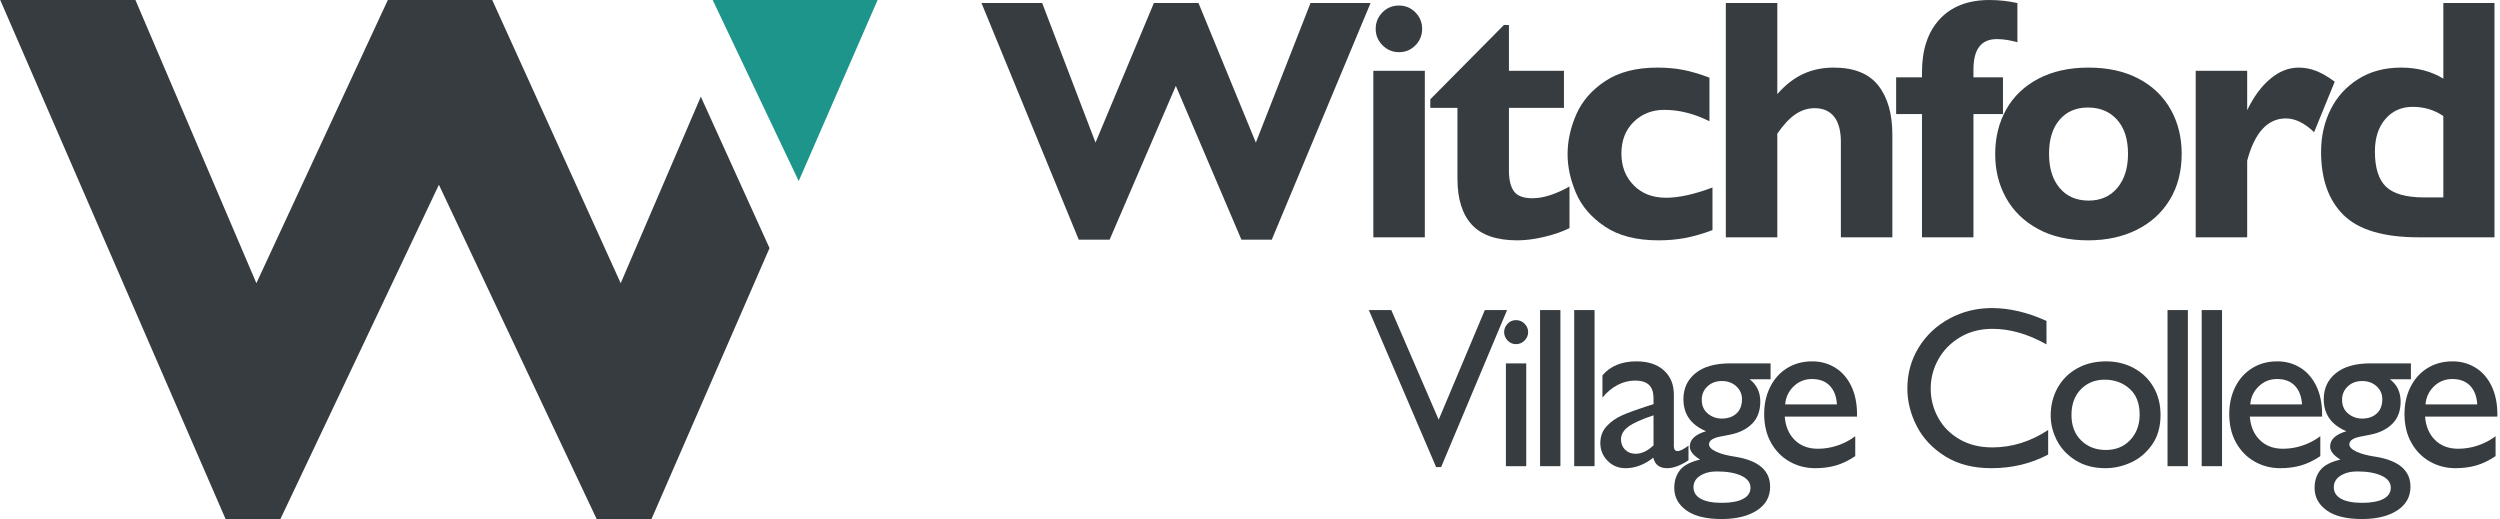
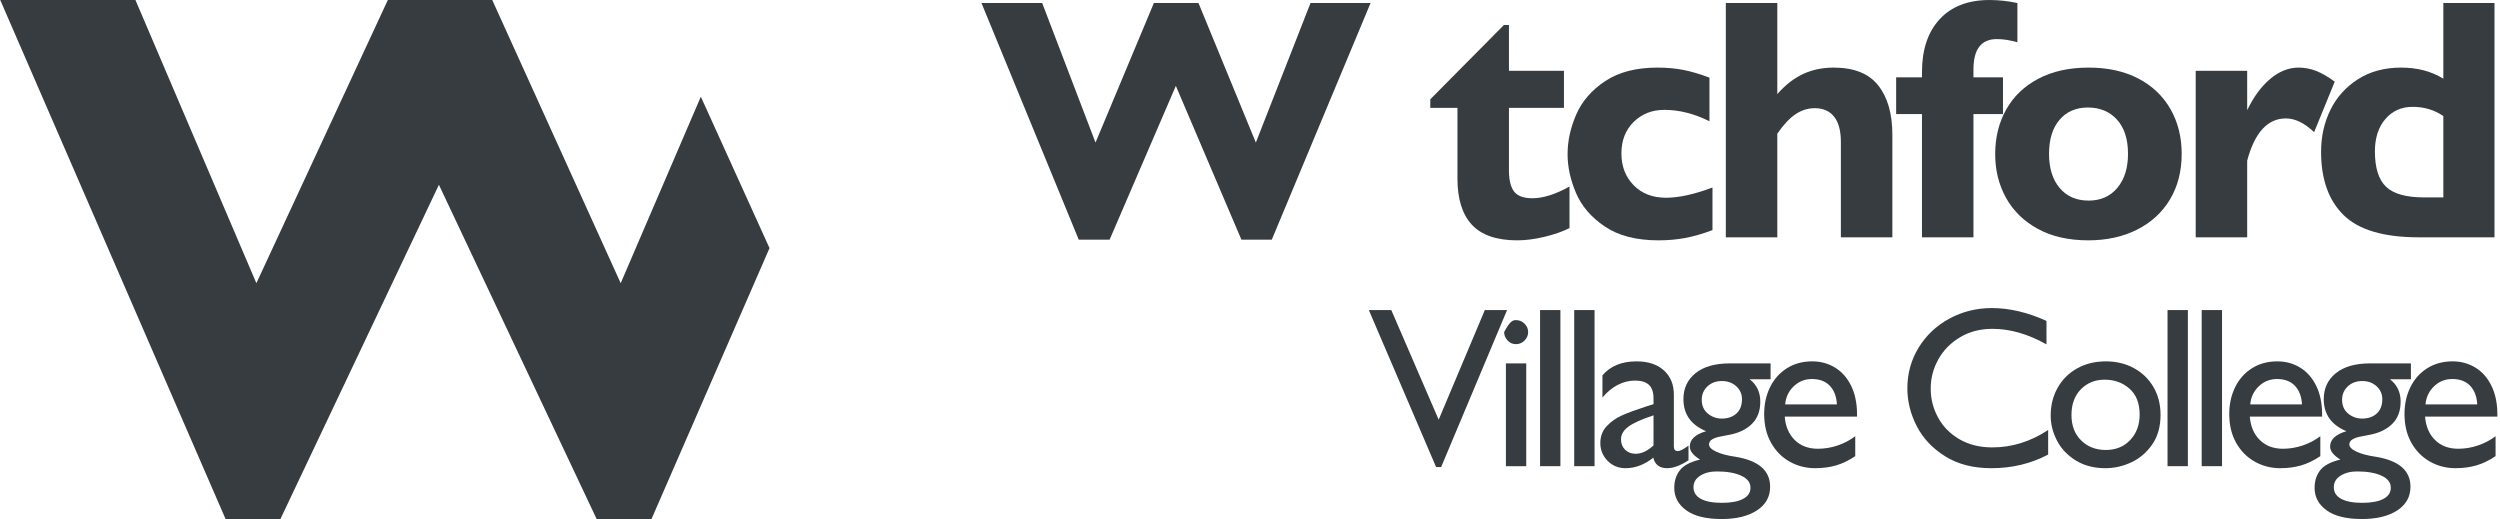
<svg xmlns="http://www.w3.org/2000/svg" width="100%" height="100%" viewBox="0 0 780 162" xml:space="preserve" style="fill-rule:evenodd;clip-rule:evenodd;stroke-linejoin:round;stroke-miterlimit:2;">
  <g transform="matrix(1,0,0,1,-110.466,-419.037)">
    <g transform="matrix(0.675,0,0,0.675,162.489,319.822)">
      <g transform="matrix(4.167,0,0,4.167,-1408.3,0)">
        <path d="M397.587,79.415L391.736,92.847L385.653,92.847L368.155,55.771L350.574,92.847L344.492,92.847L319.495,35.275L334.493,35.275L347.908,66.686L362.49,35.275L374.071,35.275L388.32,66.686L389.873,63.07L397.587,79.415ZM404.828,62.795L397.587,79.415L389.873,63.07L397.209,46L404.828,62.795Z" style="fill:rgb(54,60,63);" />
      </g>
      <g transform="matrix(4.167,0,0,4.167,-1408.3,0)">
-         <path d="M408.067,55.359L398.525,35.275L416.816,35.275L408.067,55.359Z" style="fill:rgb(30,149,139);" />
-       </g>
+         </g>
      <g transform="matrix(4.167,0,0,4.167,-1408.3,0)">
        <path d="M447.463,35.61L452.411,35.61L458.773,51.088L464.838,35.61L471.498,35.61L460.541,61.859L457.173,61.859L449.9,44.8L442.552,61.859L439.129,61.859L428.339,35.61L435.073,35.61L440.989,51.088L447.463,35.61Z" style="fill:rgb(54,60,63);fill-rule:nonzero;" />
      </g>
      <g transform="matrix(4.167,0,0,4.167,-1408.3,0)">
-         <path d="M477.22,38.475C477.22,39.182 476.972,39.79 476.476,40.298C475.98,40.807 475.372,41.061 474.653,41.061C473.946,41.061 473.338,40.807 472.829,40.298C472.321,39.79 472.067,39.182 472.067,38.475C472.067,37.768 472.315,37.161 472.811,36.652C473.307,36.144 473.921,35.889 474.653,35.889C475.372,35.889 475.98,36.144 476.476,36.652C476.972,37.161 477.22,37.768 477.22,38.475ZM471.806,61.598L471.806,43.126L477.517,43.126L477.517,61.598L471.806,61.598Z" style="fill:rgb(54,60,63);fill-rule:nonzero;" />
-       </g>
+         </g>
      <g transform="matrix(4.167,0,0,4.167,-1408.3,0)">
        <path d="M486.848,43.126L492.95,43.126L492.95,47.237L486.848,47.237L486.848,54.176C486.848,55.218 487.034,55.993 487.407,56.501C487.779,57.01 488.461,57.264 489.453,57.264C490.643,57.264 492.014,56.83 493.564,55.962L493.564,60.575C492.77,60.972 491.834,61.297 490.755,61.552C489.676,61.806 488.684,61.933 487.779,61.933C485.484,61.933 483.804,61.356 482.737,60.203C481.671,59.05 481.137,57.344 481.137,55.087L481.137,47.237L478.124,47.237L478.124,46.288L486.29,38.047L486.848,38.047L486.848,43.126Z" style="fill:rgb(54,60,63);fill-rule:nonzero;" />
      </g>
      <g transform="matrix(4.167,0,0,4.167,-1408.3,0)">
        <path d="M509.09,43.888L509.09,48.725C507.403,47.882 505.735,47.46 504.086,47.46C502.722,47.46 501.587,47.907 500.681,48.8C499.776,49.693 499.323,50.858 499.323,52.297C499.323,53.723 499.776,54.898 500.681,55.822C501.587,56.746 502.784,57.208 504.272,57.208C505.698,57.208 507.416,56.83 509.425,56.073L509.425,60.798C508.333,61.208 507.323,61.499 506.392,61.673C505.462,61.846 504.476,61.933 503.435,61.933C500.979,61.933 498.995,61.422 497.482,60.398C495.969,59.375 494.902,58.132 494.282,56.669C493.662,55.205 493.352,53.773 493.352,52.371C493.352,50.908 493.674,49.438 494.319,47.962C494.964,46.487 496.037,45.253 497.538,44.261C499.038,43.268 500.967,42.772 503.323,42.772C504.34,42.772 505.286,42.856 506.16,43.023C507.034,43.191 508.011,43.479 509.09,43.888Z" style="fill:rgb(54,60,63);fill-rule:nonzero;" />
      </g>
      <g transform="matrix(4.167,0,0,4.167,-1408.3,0)">
        <path d="M529.378,50.213L529.378,61.598L523.667,61.598L523.667,51.013C523.667,49.786 523.419,48.855 522.922,48.223C522.427,47.59 521.706,47.274 520.765,47.274C520.008,47.274 519.297,47.497 518.635,47.944C517.971,48.39 517.299,49.11 516.616,50.102L516.616,61.598L510.905,61.598L510.905,35.61L516.616,35.61L516.616,45.712C517.508,44.695 518.464,43.95 519.481,43.479C520.498,43.008 521.627,42.772 522.867,42.772C525.124,42.772 526.774,43.433 527.815,44.754C528.857,46.074 529.378,47.894 529.378,50.213Z" style="fill:rgb(54,60,63);fill-rule:nonzero;" />
      </g>
      <g transform="matrix(4.167,0,0,4.167,-1408.3,0)">
        <path d="M543.248,35.61L543.248,39.963C542.442,39.728 541.679,39.61 540.96,39.61C539.236,39.61 538.374,40.732 538.374,42.977L538.374,43.851L541.648,43.851L541.648,47.925L538.374,47.925L538.374,61.598L532.663,61.598L532.663,47.925L529.798,47.925L529.798,43.851L532.663,43.851L532.663,43.275C532.663,40.782 533.317,38.825 534.626,37.405C535.934,35.985 537.779,35.275 540.16,35.275C541.177,35.275 542.206,35.387 543.248,35.61Z" style="fill:rgb(54,60,63);fill-rule:nonzero;" />
      </g>
      <g transform="matrix(4.167,0,0,4.167,-1408.3,0)">
        <path d="M561.471,52.334C561.471,54.269 561.037,55.959 560.169,57.403C559.301,58.848 558.082,59.964 556.514,60.752C554.945,61.539 553.143,61.933 551.11,61.933C548.927,61.933 547.06,61.508 545.51,60.659C543.96,59.809 542.785,58.662 541.985,57.217C541.185,55.772 540.785,54.157 540.785,52.371C540.785,50.523 541.191,48.874 542.004,47.423C542.816,45.972 544.003,44.834 545.566,44.009C547.129,43.185 548.989,42.772 551.147,42.772C553.28,42.772 555.122,43.178 556.672,43.991C558.222,44.803 559.409,45.935 560.234,47.386C561.059,48.837 561.471,50.486 561.471,52.334ZM546.757,52.334C546.757,53.934 547.15,55.199 547.938,56.129C548.725,57.059 549.795,57.524 551.147,57.524C552.486,57.524 553.55,57.053 554.337,56.11C555.125,55.168 555.518,53.909 555.518,52.334C555.518,50.709 555.112,49.448 554.3,48.548C553.488,47.649 552.412,47.2 551.072,47.2C549.745,47.2 548.694,47.656 547.919,48.567C547.144,49.479 546.757,50.734 546.757,52.334Z" style="fill:rgb(54,60,63);fill-rule:nonzero;" />
      </g>
      <g transform="matrix(4.167,0,0,4.167,-1408.3,0)">
        <path d="M578.448,44.335L576.16,49.934C575.093,48.917 574.052,48.409 573.035,48.409C571.001,48.409 569.568,49.972 568.737,53.097L568.737,61.598L563.026,61.598L563.026,43.126L568.737,43.126L568.737,47.497C569.444,46.022 570.294,44.865 571.286,44.028C572.278,43.191 573.332,42.772 574.448,42.772C575.106,42.772 575.748,42.893 576.374,43.135C577,43.377 577.692,43.777 578.448,44.335Z" style="fill:rgb(54,60,63);fill-rule:nonzero;" />
      </g>
      <g transform="matrix(4.167,0,0,4.167,-1408.3,0)">
        <path d="M587.779,61.598C583.897,61.598 581.119,60.78 579.445,59.143C577.771,57.506 576.934,55.162 576.934,52.111C576.934,50.412 577.281,48.858 577.976,47.451C578.67,46.043 579.69,44.912 581.036,44.056C582.381,43.2 583.972,42.772 585.807,42.772C587.606,42.772 589.168,43.182 590.495,44L590.495,35.61L596.169,35.61L596.169,61.598L587.779,61.598ZM588.356,57.171L590.495,57.171L590.495,48.148C589.503,47.466 588.368,47.125 587.091,47.125C585.851,47.125 584.843,47.575 584.068,48.474C583.293,49.373 582.905,50.573 582.905,52.074C582.905,53.897 583.318,55.202 584.142,55.99C584.967,56.777 586.372,57.171 588.356,57.171Z" style="fill:rgb(54,60,63);fill-rule:nonzero;" />
      </g>
      <g transform="matrix(4.167,0,0,4.167,-1408.3,0)">
        <path d="M484.173,69.668L486.64,69.668L479.326,87.083L478.769,87.083L471.307,69.668L473.798,69.668L479.054,81.828L484.173,69.668Z" style="fill:rgb(54,60,63);fill-rule:nonzero;" />
      </g>
      <g transform="matrix(4.167,0,0,4.167,-1408.3,0)">
-         <path d="M488.978,72.11C488.978,72.466 488.846,72.777 488.581,73.045C488.317,73.315 487.999,73.448 487.627,73.448C487.255,73.448 486.943,73.31 486.691,73.034C486.439,72.756 486.313,72.448 486.313,72.11C486.313,71.771 486.439,71.465 486.691,71.192C486.943,70.92 487.255,70.783 487.627,70.783C487.999,70.783 488.317,70.916 488.581,71.18C488.846,71.444 488.978,71.755 488.978,72.11ZM486.511,86.984L486.511,75.581L488.767,75.581L488.767,86.984L486.511,86.984Z" style="fill:rgb(54,60,63);fill-rule:nonzero;" />
+         <path d="M488.978,72.11C488.978,72.466 488.846,72.777 488.581,73.045C488.317,73.315 487.999,73.448 487.627,73.448C487.255,73.448 486.943,73.31 486.691,73.034C486.439,72.756 486.313,72.448 486.313,72.11C486.943,70.92 487.255,70.783 487.627,70.783C487.999,70.783 488.317,70.916 488.581,71.18C488.846,71.444 488.978,71.755 488.978,72.11ZM486.511,86.984L486.511,75.581L488.767,75.581L488.767,86.984L486.511,86.984Z" style="fill:rgb(54,60,63);fill-rule:nonzero;" />
      </g>
      <g transform="matrix(4.167,0,0,4.167,-1408.3,0)">
        <rect x="490.3" y="69.668" width="2.256" height="17.316" style="fill:rgb(54,60,63);fill-rule:nonzero;" />
      </g>
      <g transform="matrix(4.167,0,0,4.167,-1408.3,0)">
        <rect x="494.088" y="69.668" width="2.256" height="17.316" style="fill:rgb(54,60,63);fill-rule:nonzero;" />
      </g>
      <g transform="matrix(4.167,0,0,4.167,-1408.3,0)">
        <path d="M505.141,79.039L505.141,84.778C505.141,85.133 505.285,85.311 505.575,85.311C505.823,85.311 506.219,85.108 506.765,84.703L506.765,86.327C505.88,86.914 505.091,87.207 504.397,87.207C503.554,87.207 503.042,86.819 502.86,86.042C501.877,86.819 500.852,87.207 499.786,87.207C498.984,87.207 498.317,86.933 497.784,86.383C497.251,85.833 496.985,85.179 496.985,84.418C496.985,83.675 497.222,83.049 497.697,82.54C498.172,82.032 498.749,81.63 499.426,81.332C500.104,81.034 500.992,80.708 502.091,80.354L502.885,80.105L502.885,79.474C502.885,78.778 502.715,78.274 502.377,77.961C502.038,77.646 501.521,77.489 500.827,77.489C500.183,77.489 499.55,77.646 498.931,77.961C498.311,78.274 497.741,78.745 497.22,79.373L497.22,76.907C498.096,75.875 499.356,75.357 501.001,75.357C502.29,75.357 503.302,75.693 504.038,76.362C504.773,77.031 505.141,77.923 505.141,79.039ZM500.902,85.608C501.563,85.608 502.224,85.298 502.885,84.679L502.885,81.344C501.579,81.774 500.652,82.191 500.102,82.596C499.552,83.001 499.278,83.472 499.278,84.009C499.278,84.472 499.429,84.854 499.73,85.156C500.032,85.457 500.422,85.608 500.902,85.608Z" style="fill:rgb(54,60,63);fill-rule:nonzero;" />
      </g>
      <g transform="matrix(4.167,0,0,4.167,-1408.3,0)">
        <path d="M514.729,79.82C514.729,80.854 514.422,81.675 513.807,82.286C513.19,82.898 512.359,83.303 511.309,83.501C511.152,83.542 510.855,83.6 510.417,83.675C509.979,83.75 509.64,83.858 509.4,84.003C509.161,84.148 509.041,84.336 509.041,84.567C509.041,84.856 509.303,85.125 509.828,85.373C510.353,85.621 511.074,85.811 511.991,85.943C514.544,86.364 515.82,87.472 515.82,89.265C515.82,90.381 515.331,91.257 514.352,91.893C513.373,92.529 512.07,92.847 510.442,92.847C508.714,92.847 507.407,92.525 506.518,91.88C505.63,91.236 505.186,90.409 505.186,89.401C505.186,88.616 505.397,87.957 505.818,87.424C506.24,86.891 506.983,86.501 508.049,86.253C507.289,85.79 506.909,85.307 506.909,84.803C506.909,84.026 507.512,83.461 508.719,83.104C507.041,82.41 506.202,81.224 506.202,79.547C506.202,78.349 506.651,77.388 507.547,76.665C508.444,75.943 509.714,75.581 511.359,75.581L515.87,75.581L515.87,77.341L513.539,77.341C514.334,77.944 514.729,78.771 514.729,79.82ZM510.466,81.704C511.127,81.704 511.665,81.518 512.078,81.146C512.491,80.774 512.698,80.242 512.698,79.547C512.698,78.985 512.487,78.51 512.065,78.121C511.644,77.733 511.111,77.539 510.466,77.539C509.822,77.539 509.289,77.737 508.867,78.134C508.446,78.531 508.235,79.026 508.235,79.621C508.235,80.266 508.458,80.774 508.905,81.146C509.351,81.518 509.871,81.704 510.466,81.704ZM510.466,91.05C511.483,91.05 512.266,90.905 512.815,90.616C513.365,90.327 513.64,89.914 513.64,89.377C513.64,88.798 513.297,88.352 512.611,88.038C511.925,87.724 511.024,87.567 509.909,87.567C509.181,87.567 508.568,87.724 508.068,88.038C507.568,88.352 507.318,88.777 507.318,89.315C507.318,89.876 507.589,90.306 508.13,90.604C508.671,90.901 509.45,91.05 510.466,91.05Z" style="fill:rgb(54,60,63);fill-rule:nonzero;" />
      </g>
      <g transform="matrix(4.167,0,0,4.167,-1408.3,0)">
        <path d="M525.46,81.245L525.46,81.482L517.44,81.482C517.523,82.563 517.891,83.43 518.544,84.077C519.197,84.726 520.056,85.051 521.122,85.051C521.849,85.051 522.568,84.933 523.279,84.697C523.99,84.462 524.651,84.117 525.262,83.662L525.262,85.869C524.535,86.356 523.82,86.701 523.117,86.904C522.414,87.106 521.646,87.207 520.812,87.207C519.787,87.207 518.843,86.964 517.979,86.476C517.116,85.988 516.43,85.292 515.922,84.387C515.414,83.482 515.159,82.419 515.159,81.196C515.159,80.096 515.379,79.104 515.817,78.214C516.255,77.326 516.877,76.628 517.682,76.12C518.487,75.612 519.424,75.357 520.49,75.357C521.432,75.357 522.281,75.591 523.037,76.058C523.793,76.524 524.386,77.203 524.816,78.091C525.246,78.979 525.46,80.031 525.46,81.245ZM520.465,77.316C519.672,77.316 518.994,77.586 518.432,78.128C517.87,78.669 517.556,79.336 517.49,80.13L523.229,80.13C523.18,79.255 522.917,78.566 522.442,78.066C521.966,77.566 521.307,77.316 520.465,77.316Z" style="fill:rgb(54,60,63);fill-rule:nonzero;" />
      </g>
      <g transform="matrix(4.167,0,0,4.167,-1408.3,0)">
        <path d="M546.474,70.87L546.474,73.474C544.433,72.324 542.438,71.75 540.487,71.75C539.132,71.75 537.934,72.06 536.893,72.68C535.851,73.3 535.048,74.117 534.482,75.128C533.916,76.14 533.633,77.225 533.633,78.383C533.633,79.531 533.907,80.605 534.457,81.605C535.006,82.604 535.798,83.404 536.831,84.003C537.864,84.602 539.074,84.902 540.462,84.902C542.644,84.902 544.71,84.257 546.66,82.969L546.66,85.695C544.76,86.703 542.661,87.207 540.363,87.207C538.347,87.207 536.636,86.767 535.232,85.887C533.827,85.007 532.777,83.893 532.083,82.54C531.389,81.19 531.042,79.795 531.042,78.357C531.042,76.696 531.461,75.185 532.3,73.82C533.139,72.457 534.277,71.387 535.715,70.61C537.153,69.833 538.719,69.445 540.413,69.445C542.355,69.445 544.375,69.92 546.474,70.87Z" style="fill:rgb(54,60,63);fill-rule:nonzero;" />
      </g>
      <g transform="matrix(4.167,0,0,4.167,-1408.3,0)">
        <path d="M559.126,81.295C559.126,82.6 558.816,83.698 558.196,84.586C557.576,85.474 556.801,86.133 555.872,86.563C554.942,86.992 553.986,87.207 553.002,87.207C551.738,87.207 550.643,86.92 549.717,86.346C548.792,85.772 548.098,85.036 547.635,84.139C547.172,83.243 546.941,82.319 546.941,81.37C546.941,80.237 547.195,79.214 547.703,78.302C548.211,77.388 548.93,76.669 549.86,76.144C550.79,75.62 551.862,75.357 553.077,75.357C554.217,75.357 555.248,75.607 556.169,76.107C557.091,76.607 557.814,77.305 558.339,78.203C558.863,79.099 559.126,80.13 559.126,81.295ZM549.246,81.295C549.246,82.485 549.606,83.432 550.325,84.133C551.044,84.836 551.953,85.187 553.052,85.187C554.167,85.187 555.072,84.817 555.766,84.077C556.461,83.338 556.808,82.402 556.808,81.271C556.808,80.006 556.432,79.044 555.68,78.383C554.928,77.721 554.01,77.39 552.928,77.39C551.862,77.39 550.982,77.745 550.288,78.456C549.594,79.167 549.246,80.113 549.246,81.295Z" style="fill:rgb(54,60,63);fill-rule:nonzero;" />
      </g>
      <g transform="matrix(4.167,0,0,4.167,-1408.3,0)">
        <rect x="559.902" y="69.668" width="2.256" height="17.316" style="fill:rgb(54,60,63);fill-rule:nonzero;" />
      </g>
      <g transform="matrix(4.167,0,0,4.167,-1408.3,0)">
        <rect x="563.691" y="69.668" width="2.256" height="17.316" style="fill:rgb(54,60,63);fill-rule:nonzero;" />
      </g>
      <g transform="matrix(4.167,0,0,4.167,-1408.3,0)">
        <path d="M577.049,81.245L577.049,81.482L569.029,81.482C569.111,82.563 569.479,83.43 570.132,84.077C570.785,84.726 571.644,85.051 572.71,85.051C573.437,85.051 574.156,84.933 574.867,84.697C575.578,84.462 576.239,84.117 576.85,83.662L576.85,85.869C576.123,86.356 575.408,86.701 574.706,86.904C574.003,87.106 573.235,87.207 572.4,87.207C571.376,87.207 570.431,86.964 569.568,86.476C568.704,85.988 568.018,85.292 567.51,84.387C567.002,83.482 566.748,82.419 566.748,81.196C566.748,80.096 566.967,79.104 567.405,78.214C567.843,77.326 568.465,76.628 569.27,76.12C570.076,75.612 571.012,75.357 572.078,75.357C573.02,75.357 573.869,75.591 574.625,76.058C575.381,76.524 575.974,77.203 576.404,78.091C576.834,78.979 577.049,80.031 577.049,81.245ZM572.053,77.316C571.26,77.316 570.582,77.586 570.02,78.128C569.458,78.669 569.144,79.336 569.078,80.13L574.817,80.13C574.768,79.255 574.505,78.566 574.03,78.066C573.555,77.566 572.896,77.316 572.053,77.316Z" style="fill:rgb(54,60,63);fill-rule:nonzero;" />
      </g>
      <g transform="matrix(4.167,0,0,4.167,-1408.3,0)">
        <path d="M585.758,79.82C585.758,80.854 585.45,81.675 584.835,82.286C584.219,82.898 583.386,83.303 582.337,83.501C582.18,83.542 581.882,83.6 581.444,83.675C581.007,83.75 580.668,83.858 580.428,84.003C580.188,84.148 580.069,84.336 580.069,84.567C580.069,84.856 580.331,85.125 580.856,85.373C581.38,85.621 582.101,85.811 583.019,85.943C585.572,86.364 586.849,87.472 586.849,89.265C586.849,90.381 586.359,91.257 585.38,91.893C584.401,92.529 583.097,92.847 581.469,92.847C579.742,92.847 578.434,92.525 577.546,91.88C576.658,91.236 576.214,90.409 576.214,89.401C576.214,88.616 576.424,87.957 576.846,87.424C577.267,86.891 578.011,86.501 579.077,86.253C578.317,85.79 577.937,85.307 577.937,84.803C577.937,84.026 578.54,83.461 579.746,83.104C578.069,82.41 577.23,81.224 577.23,79.547C577.23,78.349 577.678,77.388 578.575,76.665C579.472,75.943 580.742,75.581 582.387,75.581L586.898,75.581L586.898,77.341L584.568,77.341C585.361,77.944 585.758,78.771 585.758,79.82ZM581.494,81.704C582.155,81.704 582.692,81.518 583.105,81.146C583.519,80.774 583.725,80.242 583.725,79.547C583.725,78.985 583.515,78.51 583.093,78.121C582.672,77.733 582.139,77.539 581.494,77.539C580.849,77.539 580.316,77.737 579.895,78.134C579.474,78.531 579.263,79.026 579.263,79.621C579.263,80.266 579.486,80.774 579.932,81.146C580.378,81.518 580.899,81.704 581.494,81.704ZM581.494,91.05C582.51,91.05 583.293,90.905 583.843,90.616C584.393,90.327 584.667,89.914 584.667,89.377C584.667,88.798 584.324,88.352 583.638,88.038C582.953,87.724 582.052,87.567 580.936,87.567C580.209,87.567 579.595,87.724 579.096,88.038C578.596,88.352 578.346,88.777 578.346,89.315C578.346,89.876 578.616,90.306 579.158,90.604C579.699,90.901 580.478,91.05 581.494,91.05Z" style="fill:rgb(54,60,63);fill-rule:nonzero;" />
      </g>
      <g transform="matrix(4.167,0,0,4.167,-1408.3,0)">
        <path d="M596.488,81.245L596.488,81.482L588.468,81.482C588.551,82.563 588.919,83.43 589.571,84.077C590.224,84.726 591.084,85.051 592.15,85.051C592.877,85.051 593.596,84.933 594.307,84.697C595.017,84.462 595.678,84.117 596.29,83.662L596.29,85.869C595.563,86.356 594.848,86.701 594.145,86.904C593.443,87.106 592.674,87.207 591.84,87.207C590.815,87.207 589.871,86.964 589.007,86.476C588.144,85.988 587.458,85.292 586.95,84.387C586.442,83.482 586.187,82.419 586.187,81.196C586.187,80.096 586.406,79.104 586.844,78.214C587.282,77.326 587.904,76.628 588.71,76.12C589.516,75.612 590.452,75.357 591.518,75.357C592.46,75.357 593.309,75.591 594.065,76.058C594.821,76.524 595.414,77.203 595.844,78.091C596.273,78.979 596.488,80.031 596.488,81.245ZM591.493,77.316C590.699,77.316 590.022,77.586 589.46,78.128C588.898,78.669 588.584,79.336 588.518,80.13L594.257,80.13C594.207,79.255 593.945,78.566 593.47,78.066C592.995,77.566 592.336,77.316 591.493,77.316Z" style="fill:rgb(54,60,63);fill-rule:nonzero;" />
      </g>
    </g>
  </g>
</svg>